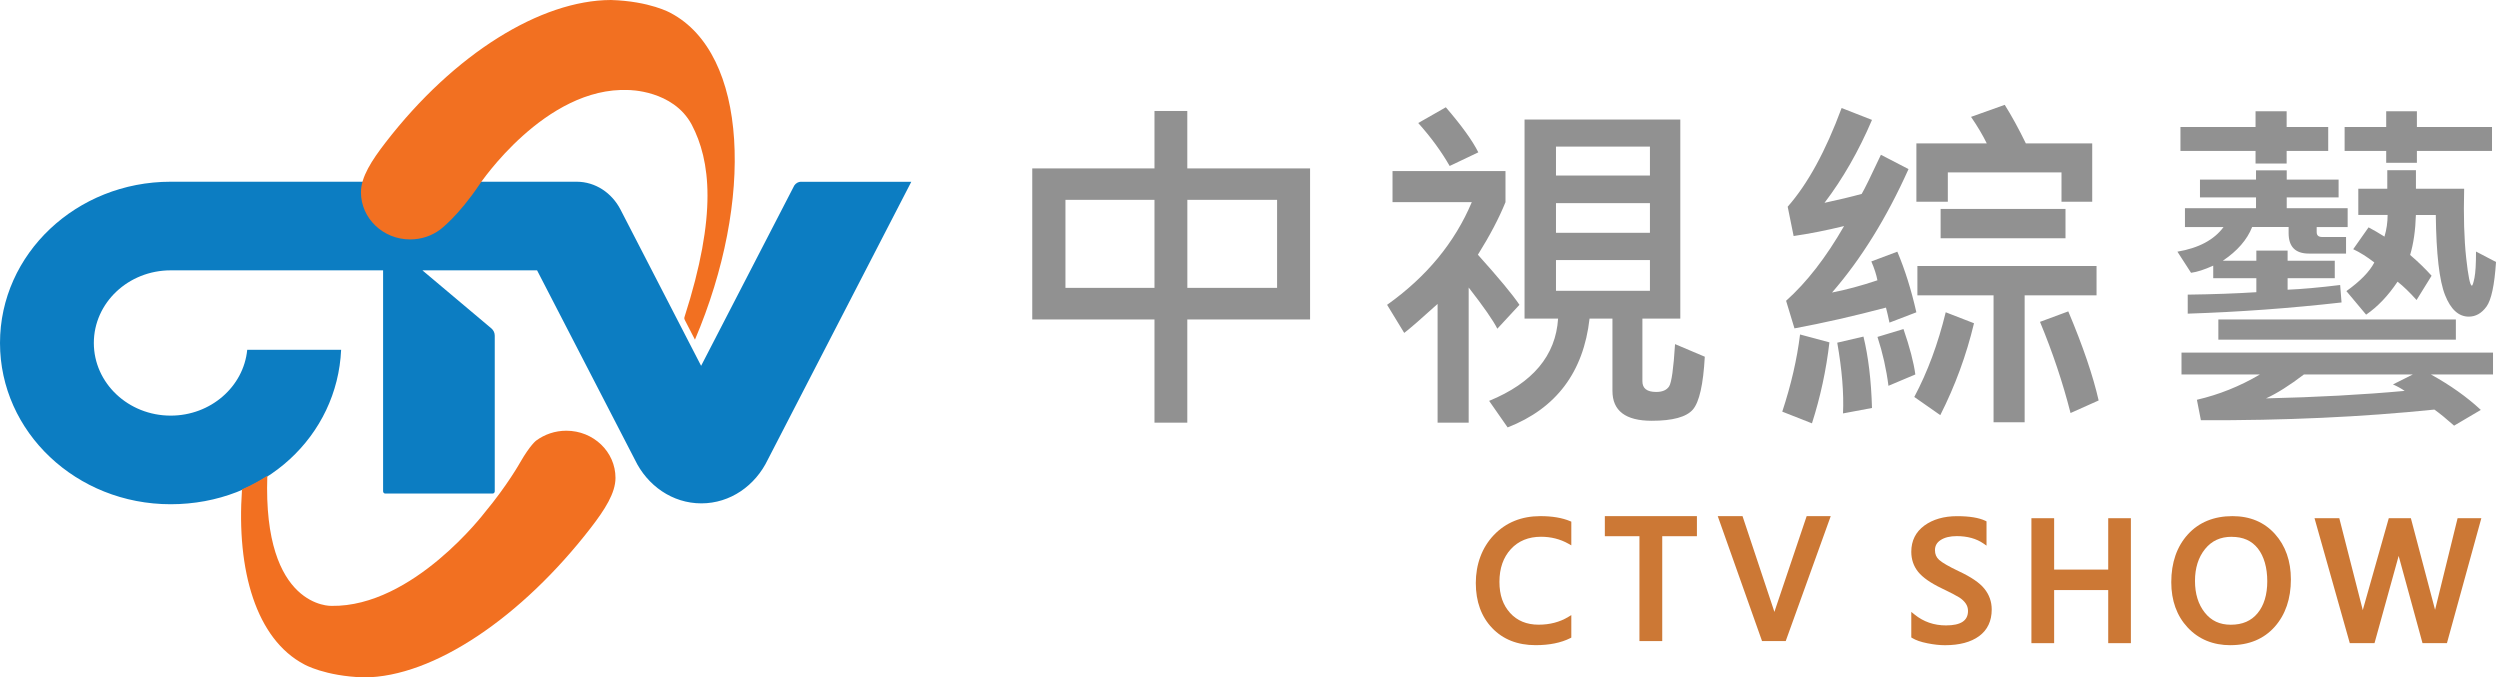
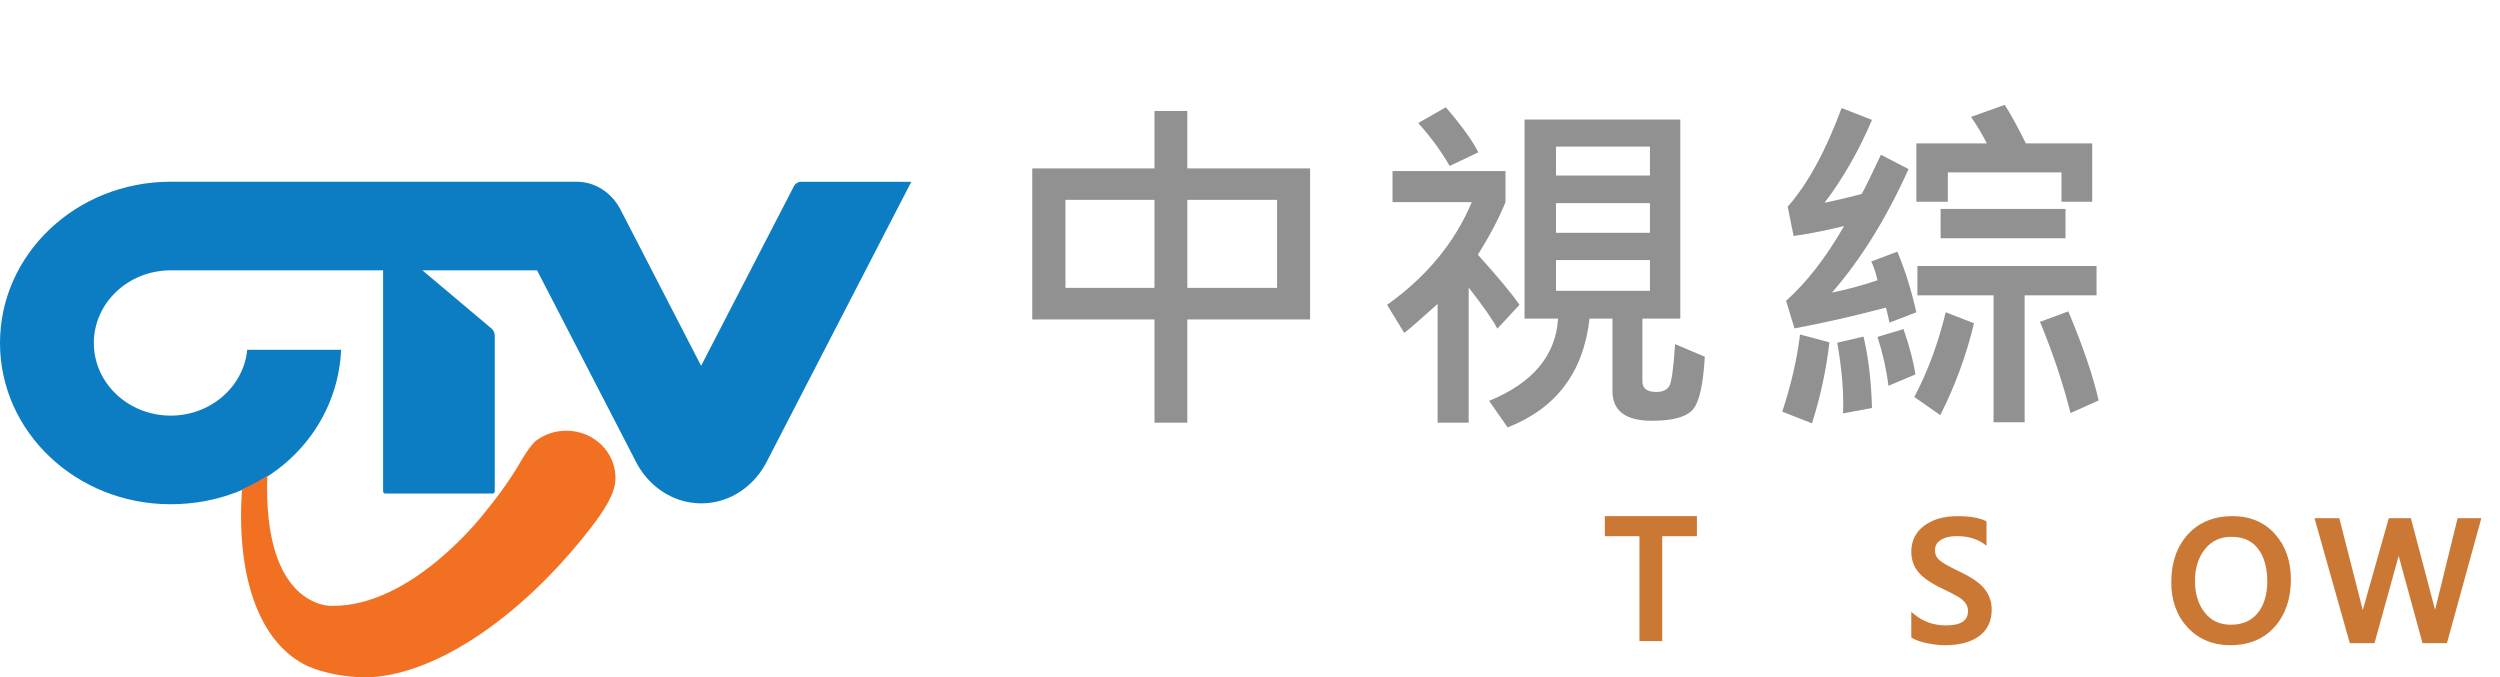
<svg xmlns="http://www.w3.org/2000/svg" width="310" height="84" viewBox="0 0 310 84" fill="none">
  <path d="M99.337 22.534C98.991 22.534 98.682 22.72 98.491 23.004L86.938 45.362L76.94 25.984C75.876 23.926 73.838 22.534 71.501 22.534H21.159C9.479 22.534 0 31.483 0 42.529C0 53.576 9.47 62.525 21.159 62.525C32.848 62.525 41.827 54.027 42.3 43.372H30.656C30.21 47.95 26.126 51.537 21.168 51.537C15.901 51.537 11.635 47.499 11.635 42.529C11.635 37.56 15.901 33.522 21.168 33.522H47.503V60.917C47.503 61.074 47.622 61.201 47.767 61.201H61.085C61.23 61.201 61.349 61.074 61.349 60.917V41.618C61.349 41.265 61.185 40.941 60.948 40.736L52.379 33.522H66.597L78.723 56.996C80.261 60.211 83.372 62.417 86.965 62.417C90.558 62.417 93.66 60.221 95.207 56.996L113 22.544H99.355L99.337 22.534Z" fill="#0C7DC2" />
  <path d="M37.724 82.383C37.724 82.383 40.261 83.843 45.128 84C53.788 83.971 64.732 76.482 73.255 65.455C74.993 63.201 76.321 61.143 76.321 59.261C76.321 56.026 73.592 53.409 70.226 53.409C68.816 53.409 67.525 53.87 66.497 54.624C66.497 54.624 65.76 55.144 64.495 57.349C64.495 57.349 62.913 60.182 60.129 63.524C60.129 63.524 51.223 75.277 41.117 75.129C41.117 75.129 32.566 75.502 33.148 58.996C32.156 59.633 31.11 60.202 30.009 60.682C29.3 70.787 31.783 79.256 37.724 82.383Z" fill="#F27021" />
-   <path d="M84.91 39.667L86.174 42.118C93.534 24.808 92.77 6.675 83.154 1.607C83.154 1.607 80.616 0.147 75.749 0C67.08 0.029 56.355 6.616 47.831 17.643C46.085 19.897 44.757 21.956 44.757 23.838C44.757 27.062 47.495 29.689 50.852 29.689C52.253 29.689 53.544 29.238 54.572 28.474C54.572 28.474 56.81 26.827 59.475 22.848C59.475 22.848 67.599 10.713 77.924 11.164C77.924 11.164 83.464 11.145 85.774 15.457C88.094 19.897 88.967 26.572 84.883 39.295C84.883 39.295 84.801 39.471 84.91 39.667Z" fill="#F27021" />
  <path d="M162.449 39.613H147.225V52.41H143.156V39.613H128V20.883H143.156V13.762H147.225V20.883H162.449V39.613ZM143.156 35.695V24.78H132.116V35.695H143.161H143.156ZM158.359 35.695V24.78H147.23V35.695H158.359Z" fill="#919191" />
  <path d="M188.418 37.792L185.669 40.761C185.163 39.748 183.979 38.048 182.116 35.653V52.41H178.261V37.688C176.242 39.519 174.859 40.719 174.123 41.282L172 37.797C176.894 34.317 180.394 30.076 182.502 25.067H172.673V21.212H186.681V25.067C185.888 27.029 184.746 29.204 183.259 31.584C185.841 34.458 187.563 36.529 188.413 37.797L188.418 37.792ZM183.311 18.89L179.758 20.581C178.746 18.807 177.447 17.028 175.861 15.254L179.283 13.303C181.26 15.598 182.601 17.461 183.311 18.89ZM211.395 44.225C211.207 47.673 210.711 49.864 209.913 50.788C209.11 51.711 207.414 52.176 204.816 52.176C201.566 52.176 199.943 50.939 199.943 48.471V39.508H197.105C196.354 46.15 192.968 50.647 186.947 53L184.652 49.708C190.067 47.486 192.916 44.084 193.203 39.508H189.044V14.826H208.358V39.508H203.658V47.282C203.658 48.164 204.226 48.602 205.369 48.602C206.136 48.602 206.668 48.372 206.971 47.908C207.273 47.444 207.518 45.701 207.706 42.67L211.39 44.23L211.395 44.225ZM204.592 21.77V18.175H192.942V21.77H204.592ZM204.592 28.871V25.187H192.942V28.871H204.592ZM204.592 36.06V32.251H192.942V36.06H204.592Z" fill="#919191" />
  <path d="M226.848 42.446C226.457 45.852 225.737 49.202 224.683 52.494L221 51.044C222.096 47.725 222.831 44.532 223.207 41.475L226.843 42.451L226.848 42.446ZM237.627 38.726L234.293 40.004C234.147 39.31 234.006 38.689 233.86 38.142C229.874 39.195 226.092 40.056 222.513 40.719L221.475 37.296C224.031 35.016 226.426 31.928 228.664 28.031C226.499 28.563 224.412 28.975 222.409 29.267L221.673 25.631C224.156 22.814 226.384 18.739 228.361 13.396L232.128 14.868C230.469 18.749 228.502 22.177 226.238 25.151C227.986 24.775 229.52 24.41 230.85 24.045C231.21 23.439 232.003 21.822 233.234 19.193L236.657 20.967C233.944 27.013 230.782 32.116 227.172 36.274C228.888 35.94 230.767 35.439 232.801 34.756C232.671 34.062 232.42 33.284 232.045 32.418L235.269 31.208C236.224 33.462 237.006 35.966 237.627 38.721V38.726ZM232.128 50.59L228.534 51.263C228.648 48.764 228.408 45.842 227.819 42.493L231.069 41.736C231.674 44.204 232.029 47.157 232.128 50.595V50.59ZM237.502 46.432L234.168 47.84C233.907 45.774 233.453 43.755 232.806 41.778L236.031 40.802C236.808 43.056 237.298 44.929 237.502 46.432ZM244.775 40.087C243.836 44.026 242.443 47.825 240.596 51.477L237.371 49.223C239.015 46.134 240.314 42.633 241.269 38.721L244.775 40.082V40.087ZM259.435 25.015H255.626V21.379H241.53V25.015H237.632V17.784H246.361C245.87 16.772 245.218 15.676 244.409 14.492L248.588 13C249.439 14.357 250.315 15.953 251.207 17.784H259.435V25.015ZM259.977 36.623H251.056V52.364H247.201V36.623H237.758V32.987H259.972V36.623H259.977ZM256.122 29.544H240.637V25.907H256.122V29.544ZM260.233 49.656L256.748 51.216C255.783 47.433 254.52 43.666 252.96 39.91L256.466 38.611C258.287 42.926 259.539 46.609 260.233 49.656Z" fill="#919191" />
-   <path d="M291.103 28.156H287.269V28.782C287.269 29.184 287.493 29.387 287.942 29.387H290.91V31.443H286.298C284.624 31.443 283.789 30.598 283.789 28.907V28.151H279.266C278.645 29.726 277.434 31.119 275.629 32.33H279.787V31.072H283.664V32.33H289.512V34.495H283.664V35.924C285.412 35.851 287.582 35.658 290.18 35.34L290.352 37.505C283.972 38.225 277.612 38.689 271.278 38.893V36.535C274.482 36.493 277.32 36.389 279.787 36.232V34.5H274.44V32.94C273.355 33.43 272.442 33.728 271.69 33.827L270 31.208C272.64 30.759 274.549 29.742 275.718 28.156H270.934V25.819H279.746V24.478H272.796V22.271H279.746V21.123H283.554V22.271H289.987V24.478H283.554V25.819H291.109V28.156H291.103ZM288.698 18.718H283.544V20.278H279.688V18.718H270.376V15.749H279.688V13.798H283.544V15.749H288.698V18.718ZM309.139 46.432H301.428C303.854 47.772 305.915 49.238 307.621 50.83L304.308 52.781C303.369 51.946 302.555 51.278 301.861 50.788C292.882 51.711 283.231 52.15 272.911 52.108L272.416 49.572C275.16 48.936 277.763 47.892 280.231 46.432H270.506V43.724H309.134V46.432H309.139ZM304.527 42.122H275.076V39.613H304.527V42.122ZM299.2 46.432H285.688C283.914 47.788 282.344 48.779 280.987 49.4C287.269 49.254 292.997 48.946 298.178 48.471C297.776 48.185 297.291 47.919 296.728 47.668L299.195 46.432H299.2ZM309.009 18.718H299.696V20.189H295.888V18.718H290.733V15.749H295.888V13.798H299.696V15.749H309.009V18.718ZM309.504 32.507C309.317 35.35 308.925 37.187 308.325 38.016C307.725 38.846 306.995 39.263 306.129 39.263C304.872 39.263 303.891 38.371 303.186 36.587C302.477 34.803 302.096 31.495 302.039 26.659H299.571C299.514 28.563 299.274 30.217 298.856 31.615C299.853 32.465 300.74 33.326 301.517 34.192L299.654 37.202C298.788 36.237 298.001 35.476 297.296 34.928C296.128 36.675 294.828 38.037 293.399 39.018L290.952 36.096C292.669 34.87 293.827 33.686 294.416 32.544C293.493 31.834 292.622 31.286 291.797 30.9L293.702 28.192C294.307 28.511 294.964 28.892 295.674 29.34C295.935 28.459 296.065 27.566 296.065 26.653H292.429V23.403H296.023V21.108H299.576V23.403H305.555C305.466 26.81 305.555 29.664 305.805 31.964C306.056 34.265 306.291 35.418 306.51 35.418C306.598 35.418 306.703 35.095 306.833 34.453C306.964 33.811 307.026 32.726 307.026 31.192L309.515 32.491L309.504 32.507Z" fill="#919191" />
  <path d="M241.172 80.005C240.519 80.005 239.791 79.926 238.999 79.767C238.193 79.608 237.564 79.39 237.119 79.117L237 79.043V75.875L237.406 76.202C238.505 77.094 239.811 77.551 241.301 77.551C243.137 77.551 244.033 76.966 244.033 75.756C244.033 75.409 243.939 75.106 243.751 74.834C243.553 74.546 243.276 74.288 242.939 74.075C242.578 73.847 241.85 73.47 240.766 72.95C239.39 72.29 238.415 71.606 237.856 70.917C237.287 70.213 237 69.37 237 68.418C237 67.049 237.549 65.954 238.628 65.165C239.687 64.397 241.048 64.005 242.682 64.005C244.211 64.005 245.394 64.198 246.191 64.58L246.329 64.65V67.659L245.943 67.391C245.067 66.787 243.954 66.479 242.632 66.479C241.801 66.479 241.128 66.643 240.633 66.97C240.162 67.277 239.935 67.689 239.935 68.224C239.935 68.715 240.103 69.112 240.45 69.424C240.826 69.766 241.647 70.242 242.899 70.837C244.434 71.556 245.473 72.265 246.067 73.004C246.666 73.748 246.973 74.611 246.973 75.577C246.973 77.01 246.443 78.121 245.404 78.884C244.384 79.628 242.969 80.005 241.187 80.005H241.172Z" fill="#CC7835" />
-   <path d="M264.23 79.752H261.419V73.168H254.713V79.752H251.896V64.258H254.713V70.629H261.419V64.258H264.23V79.752Z" fill="#CC7835" />
  <path d="M276.593 80.005C274.415 80.005 272.628 79.266 271.272 77.813C269.921 76.366 269.238 74.472 269.238 72.191C269.238 69.771 269.926 67.778 271.287 66.276C272.653 64.769 274.519 64 276.83 64C279.003 64 280.77 64.744 282.091 66.211C283.403 67.674 284.071 69.568 284.071 71.839C284.071 74.249 283.393 76.227 282.057 77.729C280.71 79.236 278.874 80 276.593 80V80.005ZM276.721 66.563C275.331 66.563 274.252 67.059 273.425 68.081C272.599 69.102 272.178 70.431 272.178 72.032C272.178 73.634 272.584 74.943 273.391 75.959C274.192 76.975 275.247 77.466 276.617 77.466C278.063 77.466 279.151 76.995 279.943 76.034C280.74 75.067 281.141 73.733 281.141 72.072C281.141 70.411 280.75 69.008 279.983 68.021C279.216 67.044 278.152 66.568 276.721 66.568V66.563Z" fill="#CC7835" />
  <path d="M303.416 79.752H300.392L297.472 69.072C297.458 69.023 297.448 68.978 297.433 68.928C297.423 68.973 297.408 69.018 297.398 69.062L294.439 79.752H291.375L287 64.258H290.073L292.924 75.414C292.944 75.493 292.964 75.577 292.984 75.662C293.008 75.572 293.033 75.483 293.058 75.389L296.21 64.253H298.947L301.917 75.498C301.927 75.538 301.936 75.577 301.946 75.617C301.961 75.562 301.976 75.508 301.991 75.448L304.743 64.253H307.687L303.421 79.747L303.416 79.752Z" fill="#CC7835" />
-   <path d="M190.409 80C188.182 80 186.37 79.286 185.024 77.873C183.683 76.47 183 74.591 183 72.295C183 69.999 183.752 67.902 185.237 66.345C186.727 64.788 188.667 64 191.008 64C192.473 64 193.71 64.208 194.69 64.62L194.843 64.684V67.624L194.477 67.416C193.462 66.846 192.324 66.558 191.087 66.558C189.538 66.558 188.276 67.074 187.345 68.091C186.405 69.112 185.93 70.475 185.93 72.141C185.93 73.807 186.375 75.027 187.251 76.004C188.122 76.971 189.31 77.461 190.785 77.461C192.176 77.461 193.413 77.139 194.467 76.499L194.843 76.272V79.063L194.71 79.132C193.571 79.707 192.126 80 190.414 80H190.409Z" fill="#CC7835" />
  <path d="M206.117 79.494H203.291V66.489H199V64H210.418V66.489H206.117V79.494Z" fill="#CC7835" />
-   <path d="M221.433 79.494H218.494L213 64H216.073L219.919 75.548C219.954 75.657 219.988 75.766 220.023 75.88C220.057 75.761 220.097 75.642 220.142 75.523L224.027 64H227.011L221.428 79.494H221.433Z" fill="#CC7835" />
</svg>